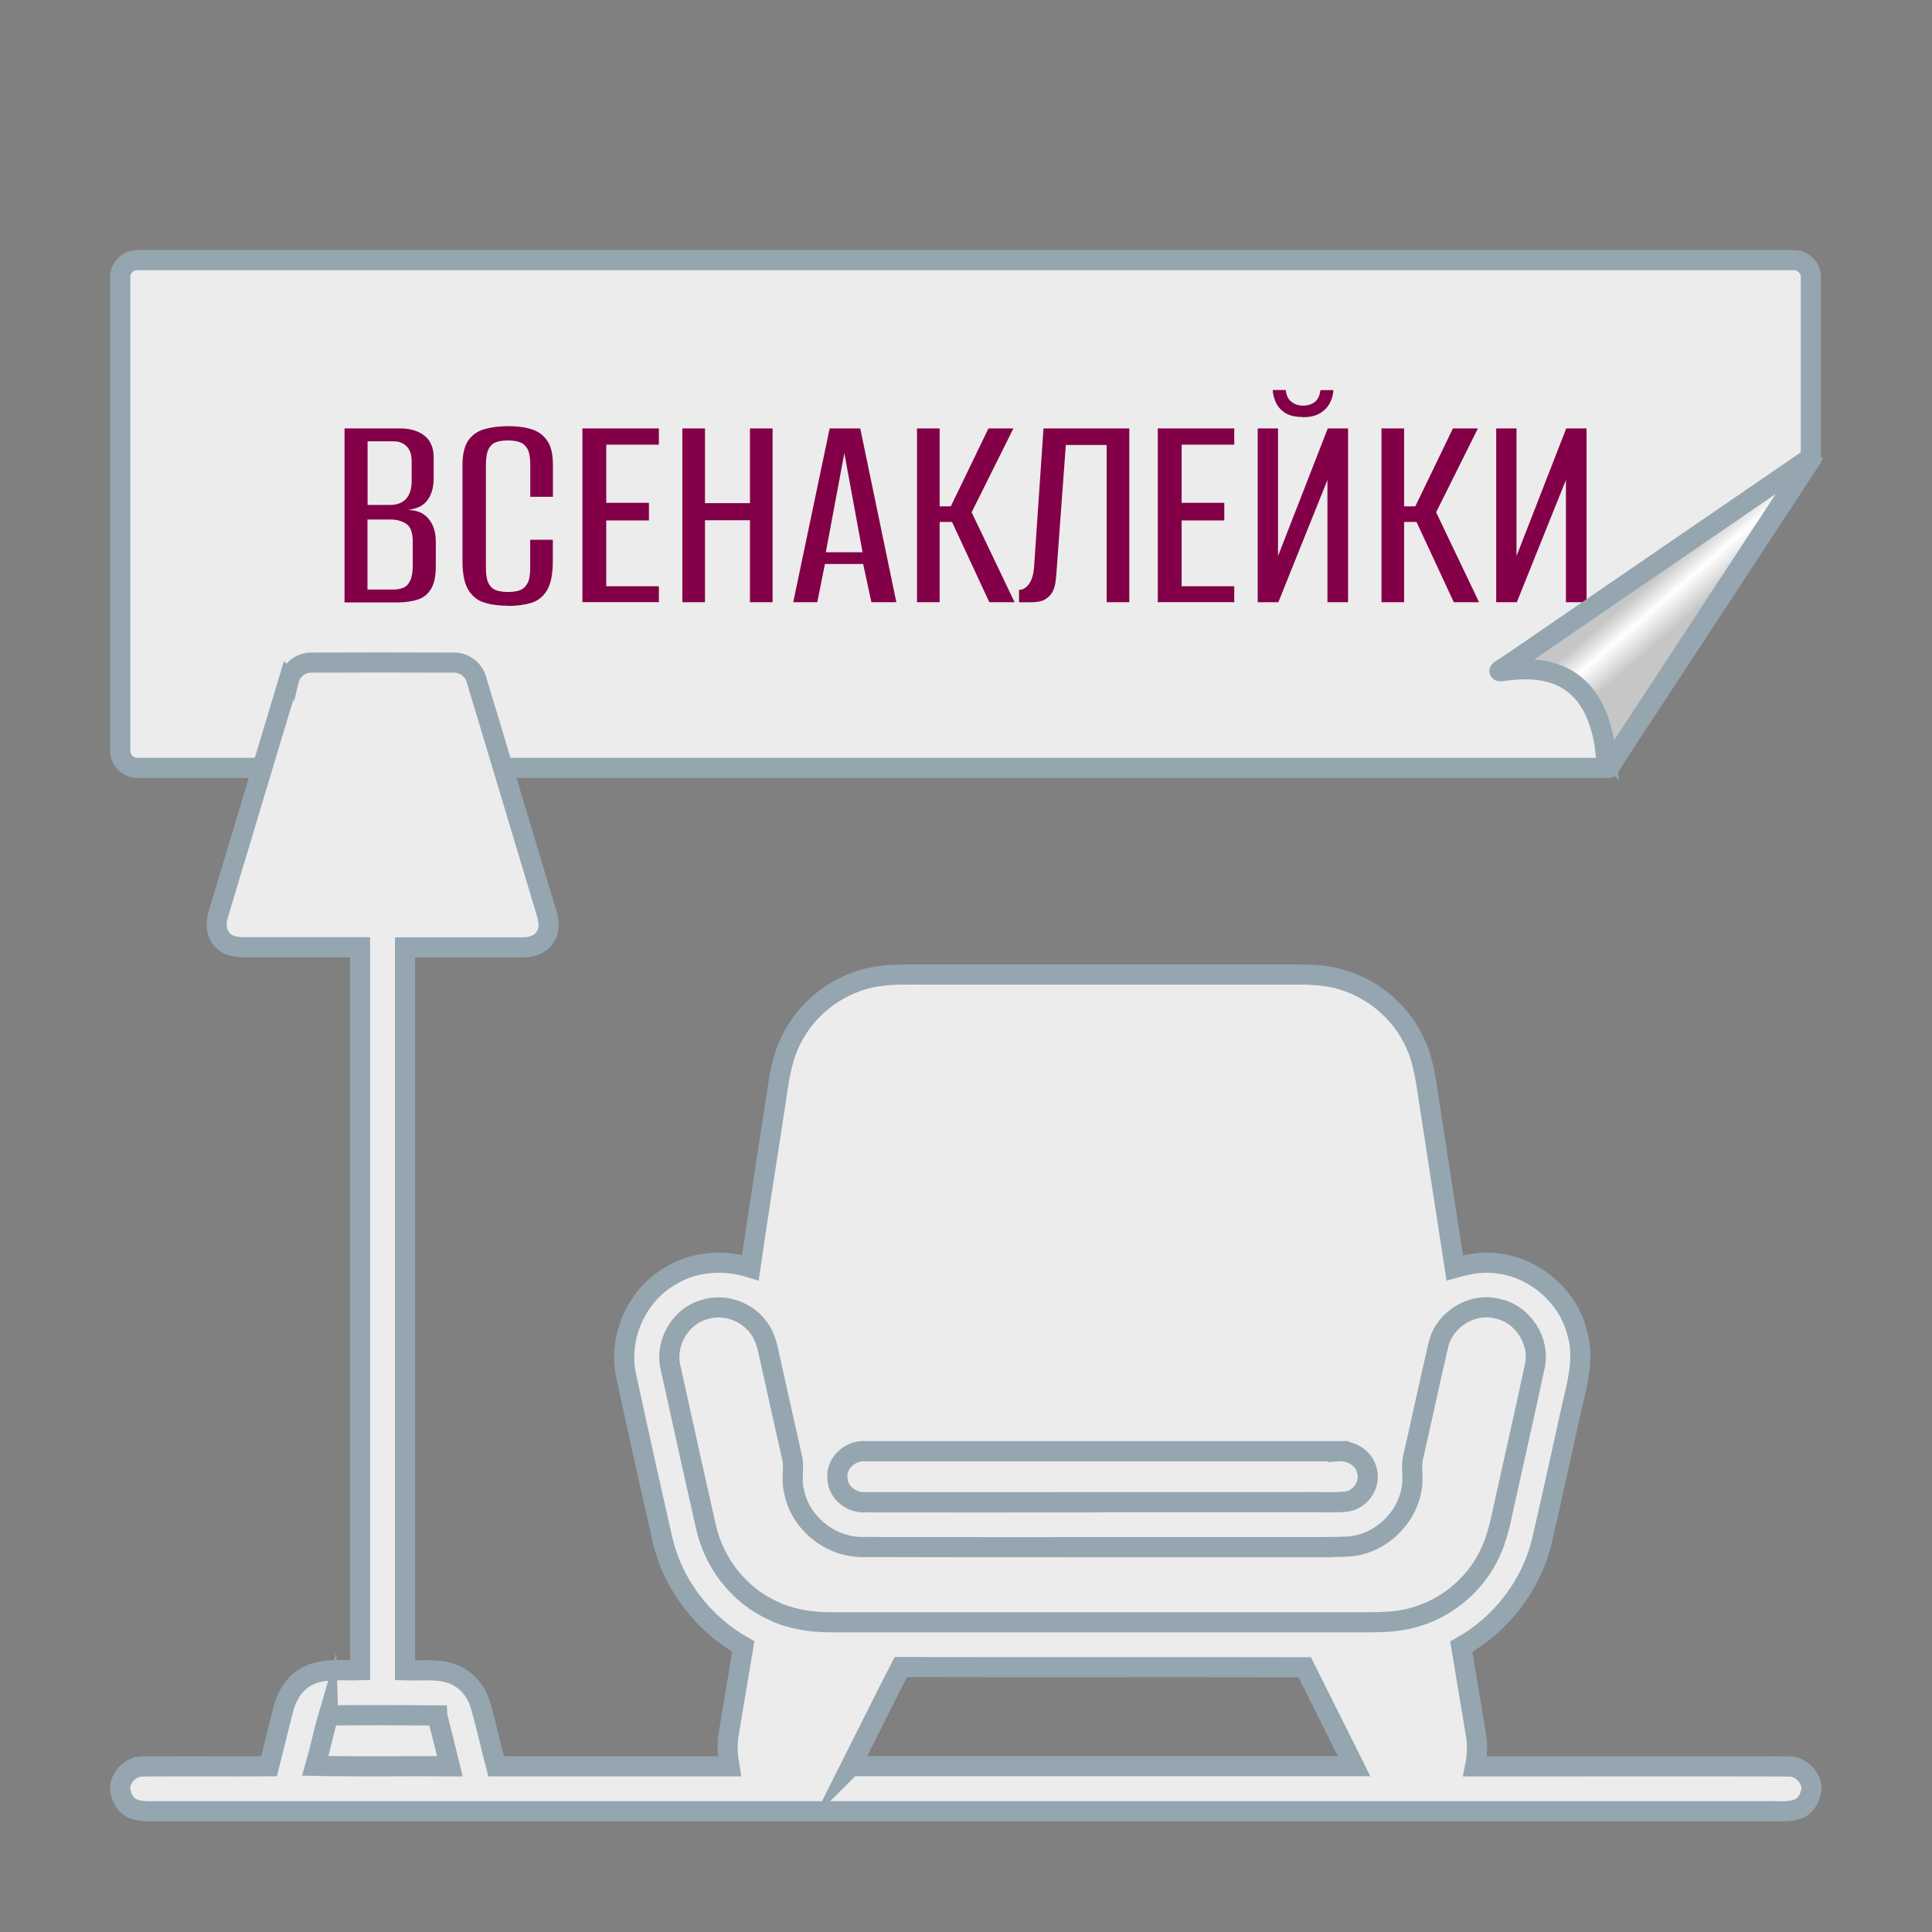
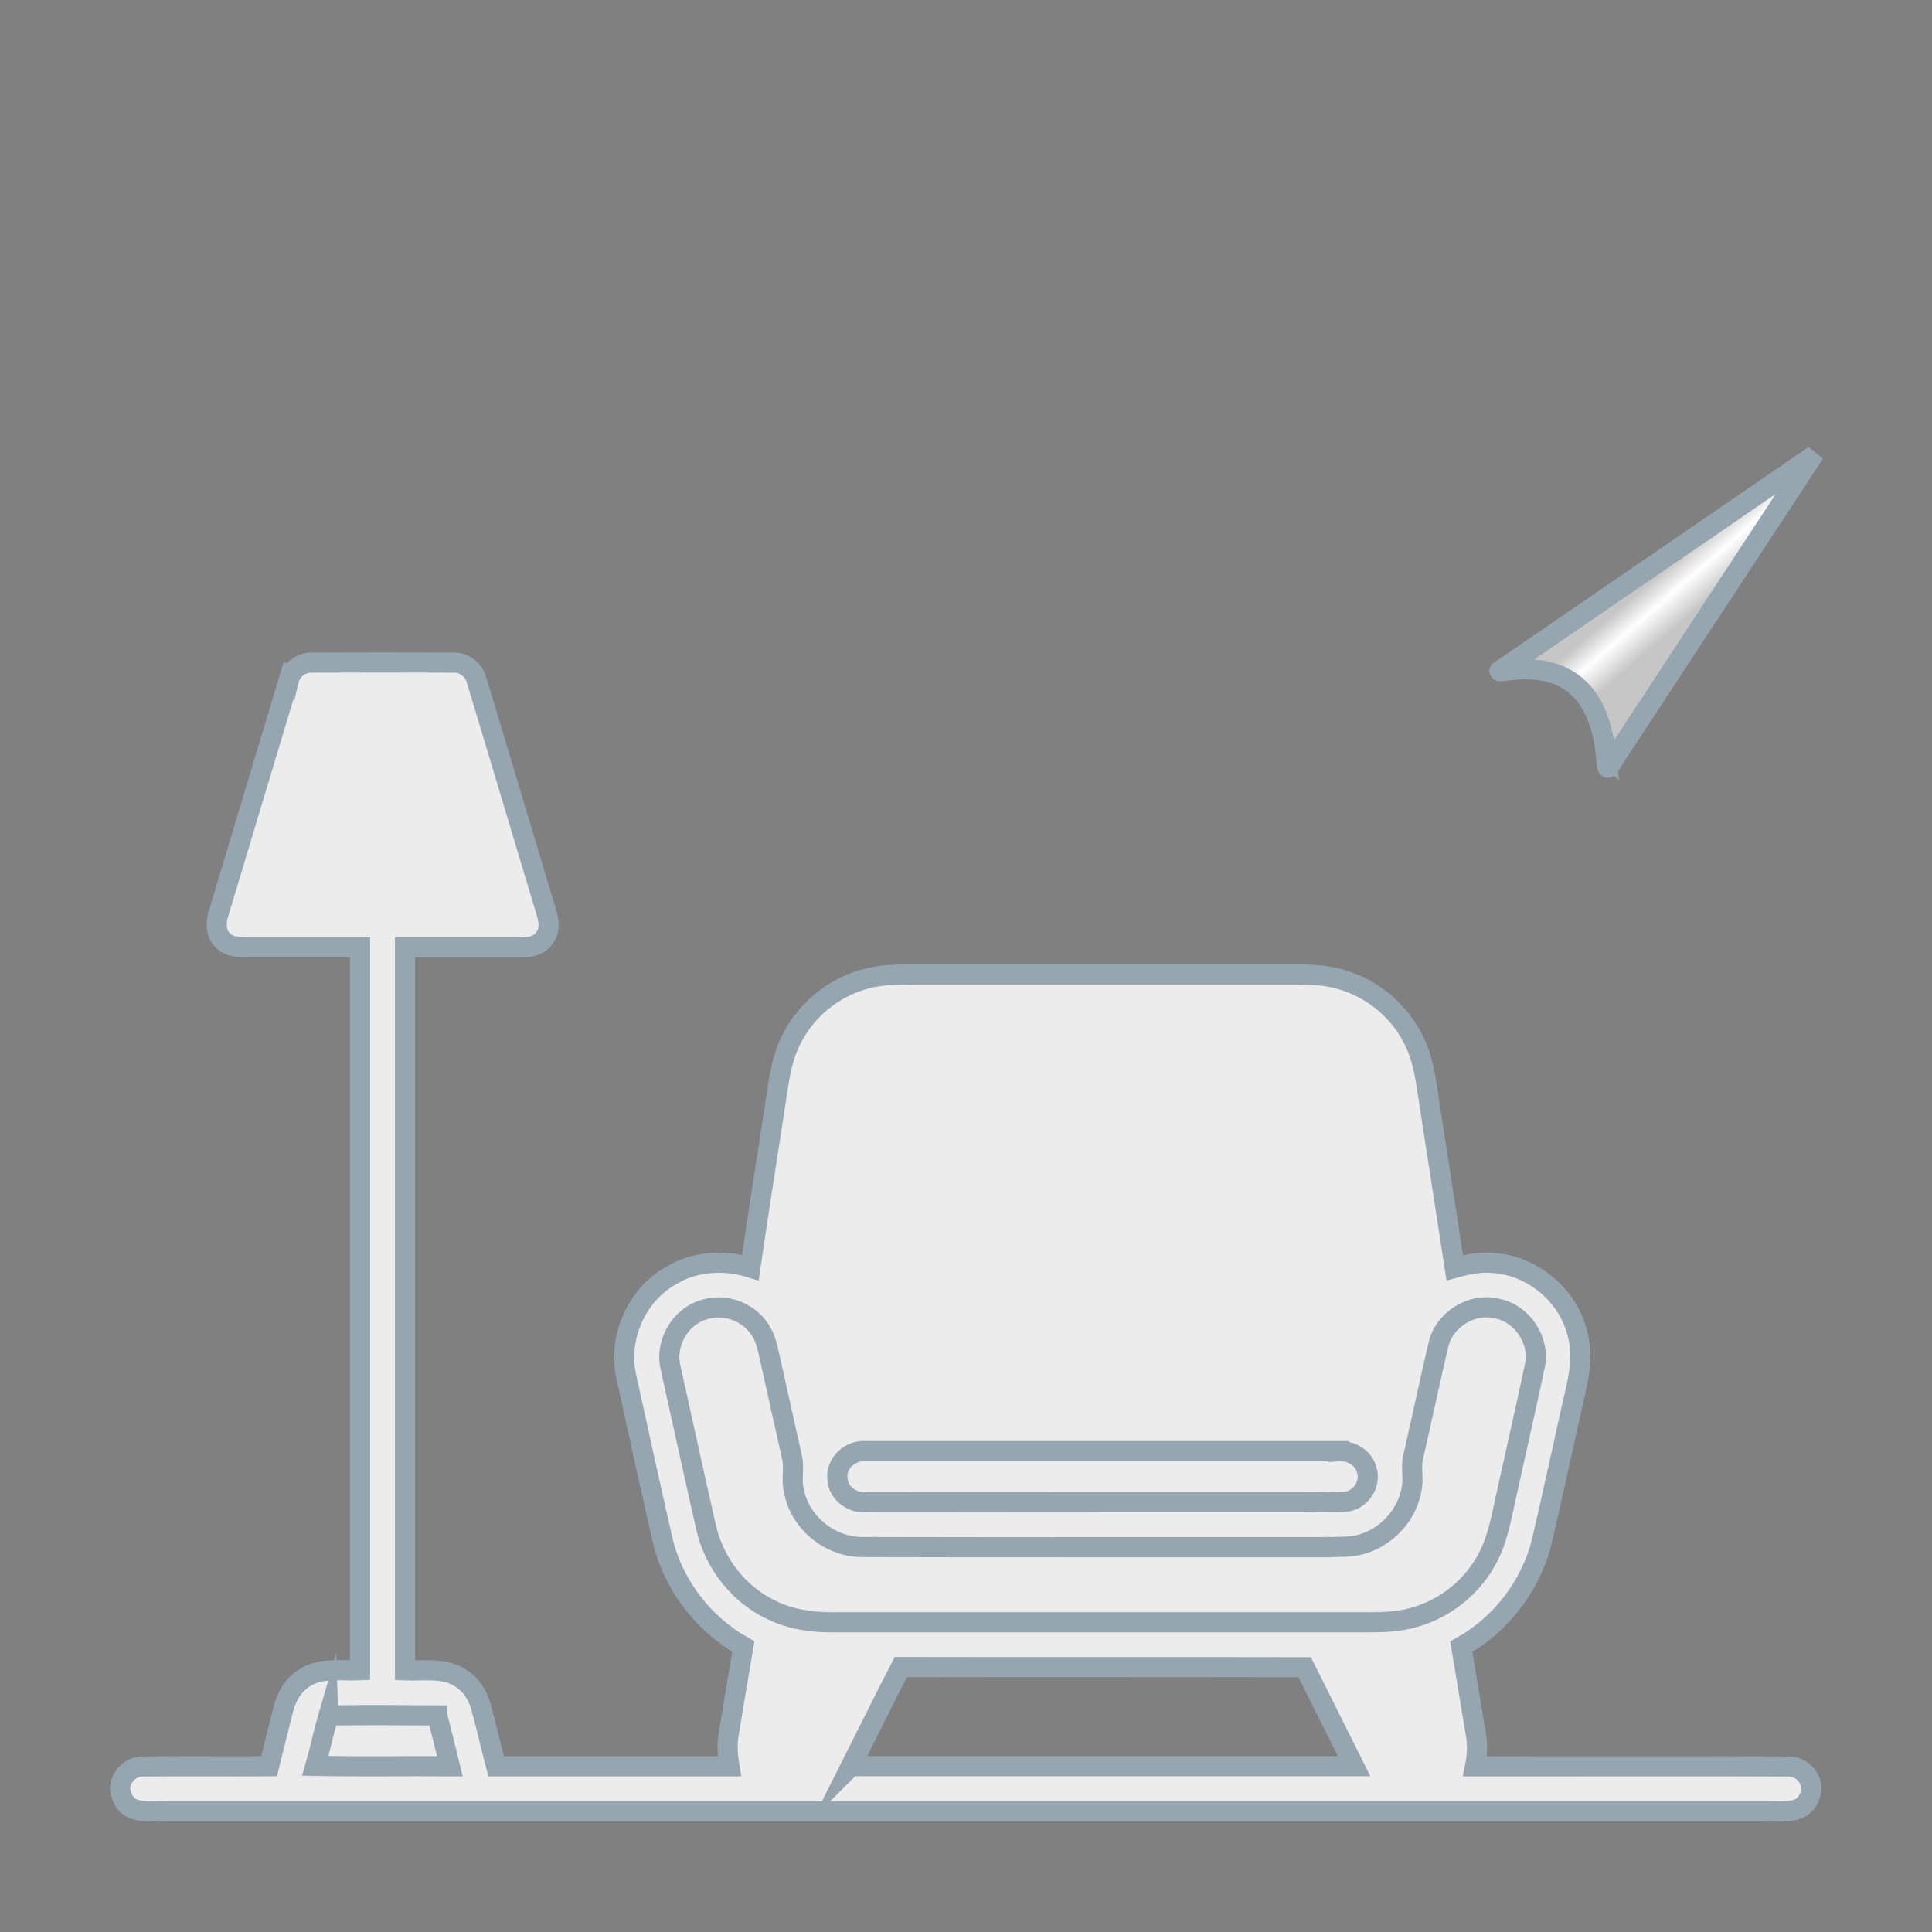
<svg xmlns="http://www.w3.org/2000/svg" id="_Слой_1" data-name="Слой 1" viewBox="0 0 192 192">
  <rect x="0" y="0" width="192" height="192" fill="#808080" stroke="none" />
  <defs>
    <style>
      .cls-1 {
        fill-rule: evenodd;
      }

      .cls-1, .cls-2 {
        fill: #ececec;
      }

      .cls-3 {
        clip-path: url(#clippath-1);
      }

      .cls-4 {
        stroke-width: 2px;
      }

      .cls-4, .cls-5, .cls-6, .cls-7 {
        fill: none;
      }

      .cls-4, .cls-7 {
        stroke: #95a6b1;
        stroke-miterlimit: 22.93;
      }

      .cls-8 {
        clip-path: url(#clippath);
      }

      .cls-5 {
        clip-rule: evenodd;
      }

      .cls-9 {
        fill: #830048;
      }

      .cls-10 {
        fill: url(#_Безымянный_градиент_12);
      }

      .cls-7 {
        stroke-width: 2px;
      }
    </style>
    <clipPath id="clippath">
      <rect class="cls-6" width="192" height="192" />
    </clipPath>
    <clipPath id="clippath-1">
      <path class="cls-5" d="m159.59,74.9c-.71-6.21-3.92-8.97-9.62-8.29-1.48.18-1.09.18.07-.62l29.64-20.32.15.12-19.12,29.15c-1.17,1.78-.91,1.89-1.13-.04" />
    </clipPath>
    <linearGradient id="_Безымянный_градиент_12" data-name="Безымянный градиент 12" x1="162.38" y1="59.2" x2="165.73" y2="63.06" gradientUnits="userSpaceOnUse">
      <stop offset="0" stop-color="#c6c6c6" />
      <stop offset=".45" stop-color="#fff" />
      <stop offset="1" stop-color="#c6c6c6" />
    </linearGradient>
  </defs>
  <g class="cls-8">
-     <path class="cls-1" d="m13.64,25.85h164.63c.93,0,1.69.76,1.69,1.68v18.14l-19.19,29.26c-.59.9-.82,1.37-.92,1.38H13.64c-.93,0-1.69-.76-1.69-1.68V27.53c0-.93.76-1.68,1.69-1.68Z" />
-     <path class="cls-7" d="m13.64,25.85h164.63c.93,0,1.69.76,1.69,1.68v18.14l-19.19,29.26c-.59.9-.82,1.37-.92,1.38H13.64c-.93,0-1.69-.76-1.69-1.68V27.53c0-.93.76-1.68,1.69-1.68Z" />
-     <path class="cls-9" d="m148.69,59.85v-17.27h2.02v12.68l4.94-12.68h2.02v17.27h-2.05v-12.15l-4.88,12.15h-2.04Zm-11.4,0v-17.27h2.25v7.74h1.11l3.74-7.74h2.48l-4.15,8.33,4.27,8.94h-2.51l-3.71-7.98h-1.23v7.98h-2.25Zm-7.83-18.41c-.78,0-1.38-.15-1.81-.45-.43-.3-.73-.66-.89-1.08-.17-.42-.26-.8-.28-1.15h1.29c.06.53.25.92.57,1.17.32.25.7.38,1.12.38.49,0,.89-.12,1.2-.36.31-.24.5-.64.56-1.18h1.29c-.02.43-.13.85-.34,1.26-.2.41-.53.75-.96,1.02-.44.27-1.02.41-1.74.41Zm-4.47,18.41v-17.27h2.02v12.68l4.94-12.68h2.02v17.27h-2.05v-12.15l-4.88,12.15h-2.05Zm-9.93,0v-17.27h7.6v1.61h-5.23v5.78h4.24v1.75h-4.24v6.54h5.23v1.58h-7.6Zm-13.79,0v-1.23c.37,0,.7-.19.98-.57.28-.38.45-.92.51-1.62l.94-13.85h8.53v17.27h-2.25v-15.63h-4.06l-.94,12.83c-.02.27-.05.57-.1.89-.05.32-.15.62-.29.89-.15.27-.37.51-.67.7-.3.2-.73.3-1.27.32h-1.37Zm-10.14,0v-17.27h2.25v7.74h1.11l3.74-7.74h2.48l-4.15,8.33,4.27,8.94h-2.51l-3.71-7.98h-1.23v7.98h-2.25Zm-9.06-4.97h3.65l-1.81-9.85-1.84,9.85Zm-3.24,4.97l3.62-17.27h3.04l3.59,17.27h-2.48l-.82-3.8h-3.8l-.76,3.8h-2.4Zm-11.02,0v-17.27h2.25v7.42h4.47v-7.42h2.25v17.27h-2.25v-8.15h-4.47v8.15h-2.25Zm-9.93,0v-17.27h7.6v1.61h-5.23v5.78h4.24v1.75h-4.24v6.54h5.23v1.58h-7.6Zm-7.39.35c-.88,0-1.66-.1-2.34-.31-.68-.2-1.22-.63-1.61-1.27-.39-.64-.58-1.61-.58-2.89v-9.52c0-1.07.2-1.89.58-2.44.39-.56.93-.93,1.62-1.13.69-.19,1.48-.29,2.35-.29s1.67.1,2.32.31c.65.2,1.17.58,1.55,1.13.38.54.57,1.35.57,2.43v3.15h-2.25v-3.21c0-.7-.1-1.22-.29-1.56-.19-.34-.46-.56-.79-.67-.33-.11-.71-.16-1.14-.16s-.81.05-1.14.16c-.33.11-.59.33-.77.67-.18.34-.28.86-.28,1.56v10.28c0,.7.09,1.22.28,1.56.18.34.44.56.77.67.33.11.71.16,1.14.16s.83-.05,1.15-.16c.32-.11.58-.33.77-.67.2-.34.29-.86.29-1.56v-2.8h2.25v2.1c0,1.3-.19,2.27-.57,2.91-.38.63-.9,1.05-1.56,1.26-.66.2-1.44.31-2.34.31Zm-13.97-10.02h2.22c.7,0,1.24-.2,1.61-.6.37-.4.56-1,.56-1.8v-1.93c0-.68-.17-1.18-.51-1.51-.34-.32-.75-.48-1.24-.48h-2.63v6.31Zm0,8.41h2.51c.41,0,.76-.06,1.05-.18.29-.12.52-.36.69-.72.17-.36.25-.88.25-1.56v-2.28c0-.9-.21-1.49-.63-1.78-.42-.29-.95-.44-1.59-.44h-2.28v6.95Zm-2.28,1.26v-17.27h5.55c.99,0,1.79.24,2.4.72.6.48.91,1.2.91,2.18v2.05c0,.55-.08,1.03-.23,1.45-.16.42-.37.75-.64,1.01-.27.25-.59.43-.95.53-.36.1-.68.16-.95.18v-.03c.37,0,.73.04,1.08.13.35.09.65.25.91.48.31.27.56.62.73,1.05.18.43.26.93.26,1.52v2.45c0,.97-.16,1.72-.48,2.24-.32.52-.76.87-1.33,1.05-.56.18-1.24.28-2.02.28h-5.23Z" />
    <path class="cls-2" d="m43.45,170.47c-3.56-.03-7.13-.04-10.68,0l-.16.12c-.47,1.62-.8,3.28-1.27,4.9,4.46.09,8.92.01,13.37.04-.41-1.69-.84-3.37-1.26-5.05Zm62.37-16.71c-6.7,0-13.4,0-20.1-.02-3.2.03-6.21-2.39-6.81-5.54-.32-1.17.09-2.39-.24-3.55-.71-3.12-1.39-6.24-2.09-9.37-.26-1.12-.44-2.32-1.14-3.27-1.17-1.68-3.43-2.49-5.39-1.88-2.45.65-4.02,3.39-3.4,5.83,1.17,5.29,2.33,10.59,3.53,15.87.82,3.56,3.29,6.72,6.63,8.23,1.76.85,3.73,1.15,5.67,1.16h52.32c1.88,0,3.8.06,5.63-.46,3.18-.85,5.97-3.09,7.46-6.03,1.02-1.94,1.34-4.13,1.83-6.25.93-4.24,1.91-8.48,2.81-12.73.55-2.5-1.23-5.21-3.74-5.7-2.5-.64-5.26,1.08-5.84,3.58-.86,3.66-1.63,7.33-2.47,10.99-.32,1.06.02,2.17-.18,3.24-.46,3.07-3.18,5.62-6.28,5.83-.9.05-1.8.06-2.69.06h-25.51Zm27.2-9.55c-15.67,0-31.33,0-47,0-1.52-.13-3,1.21-2.79,2.77.08,1.38,1.42,2.38,2.76,2.3,7.65.02,15.31,0,22.96,0h20.37c.54-.02,1.09,0,1.63,0h.38c.8.02,1.6.02,2.4-.05,1.45-.13,2.53-1.71,2.11-3.11-.29-1.25-1.59-1.99-2.82-1.9ZM28.69,67.63c.25-1.05,1.22-1.82,2.31-1.78,4.66-.02,9.33-.02,13.99,0,1.09-.07,2.11.68,2.37,1.74,2.34,7.71,4.63,15.44,6.96,23.16.24.79.35,1.71-.18,2.42-.49.78-1.46,1-2.33.98-3.85,0-7.7,0-11.56,0,0,23.95,0,47.9,0,71.85,1.83.07,3.87-.31,5.49.74,1.06.64,1.76,1.74,2.07,2.92.54,1.95.98,3.92,1.49,5.87,7.73,0,15.46,0,23.19,0-.17-1.03-.26-2.07-.09-3.1.48-2.94.98-5.87,1.47-8.8-4-2.25-7.02-6.18-8.04-10.67-1.22-5.35-2.41-10.71-3.57-16.07-.9-3.86.94-8.15,4.4-10.11,2.36-1.45,5.3-1.62,7.91-.81.85-5.87,1.8-11.73,2.68-17.59.26-1.74.58-3.5,1.39-5.07,1.62-3.31,4.92-5.73,8.57-6.28,1.57-.24,3.17-.18,4.76-.18,12.4,0,24.79,0,37.19,0,1.54,0,3.11.12,4.57.63,3.03,1,5.61,3.29,6.92,6.21.86,1.85,1.08,3.9,1.39,5.9.84,5.47,1.68,10.94,2.53,16.41,1.17-.33,2.38-.58,3.61-.5,3.99.16,7.64,3.14,8.58,7.03.71,2.46-.02,4.98-.57,7.39-.98,4.38-1.92,8.77-2.94,13.14-1.05,4.45-4.04,8.36-8.03,10.59.48,2.89.96,5.77,1.44,8.66.2,1.07.14,2.17-.07,3.23,5.1.01,25.98-.03,31.08.01,1.16-.06,2.14.84,2.35,1.95v.36c-.13.76-.49,1.55-1.24,1.87-1.02.43-2.15.22-3.22.27-47.78,0-111.35,0-159.14,0-1.08-.05-2.22.16-3.24-.27-.75-.32-1.11-1.11-1.24-1.87v-.31c.17-1.15,1.18-2.07,2.36-2,4.15-.04,8.29,0,12.44-.02.47-1.86.91-3.72,1.39-5.58.31-1.25.96-2.47,2.08-3.17,1.64-1.1,3.71-.72,5.57-.79,0-23.95,0-47.9,0-71.85-3.78,0-7.56,0-11.35,0-.82,0-1.76-.07-2.33-.74-.7-.71-.66-1.78-.37-2.66,2.32-7.7,4.62-15.41,6.95-23.12Zm80.27,81.66h20.37c.54-.02,1.09,0,1.63,0h.37c.8.02,1.6.02,2.4-.05,1.45-.13,2.53-1.71,2.11-3.11-.29-1.25-1.59-1.99-2.82-1.9-15.66,0-31.33,0-47,0-1.52-.13-3,1.21-2.79,2.77.08,1.38,1.42,2.38,2.76,2.3,7.65.02,15.31,0,22.96,0Zm22.37,4.47h-25.51c-6.7,0-13.4,0-20.1-.02-3.2.03-6.21-2.39-6.81-5.54-.32-1.17.09-2.39-.24-3.55-.71-3.12-1.39-6.24-2.09-9.37-.26-1.12-.44-2.32-1.14-3.27-1.17-1.68-3.43-2.49-5.39-1.88-2.45.65-4.02,3.39-3.4,5.83,1.17,5.29,2.33,10.59,3.53,15.87.82,3.56,3.29,6.72,6.63,8.23,1.76.85,3.73,1.15,5.67,1.16h52.32c1.88,0,3.8.06,5.63-.46,3.18-.85,5.97-3.09,7.46-6.03,1.02-1.94,1.34-4.13,1.83-6.25.93-4.24,1.91-8.48,2.81-12.73.55-2.5-1.23-5.21-3.74-5.7-2.5-.64-5.26,1.08-5.84,3.58-.86,3.66-1.63,7.33-2.47,10.99-.32,1.06.02,2.17-.18,3.24-.46,3.07-3.18,5.62-6.28,5.83-.9.05-1.8.06-2.69.06h0Zm-46.76,21.76c16.67,0,33.34,0,50,0-1.63-3.28-3.28-6.55-4.91-9.83-13.38-.03-26.76.01-40.14-.02-1.69,3.27-3.3,6.57-4.96,9.86Zm-51.96-4.93c-.47,1.62-.8,3.28-1.27,4.9,4.46.09,8.92.01,13.37.04-.41-1.69-.84-3.37-1.26-5.05-3.56-.03-7.13-.04-10.68,0l-.16.12Z" />
    <path class="cls-7" d="m43.45,170.47c-3.56-.03-7.13-.04-10.68,0l-.16.12c-.47,1.62-.8,3.28-1.27,4.9,4.46.09,8.92.01,13.37.04-.41-1.69-.84-3.37-1.26-5.05Zm62.37-16.71c-6.7,0-13.4,0-20.1-.02-3.2.03-6.21-2.39-6.81-5.54-.32-1.17.09-2.39-.24-3.55-.71-3.12-1.39-6.24-2.09-9.37-.26-1.12-.44-2.32-1.14-3.27-1.17-1.68-3.43-2.49-5.39-1.88-2.45.65-4.02,3.39-3.4,5.83,1.17,5.29,2.33,10.59,3.53,15.87.82,3.56,3.29,6.72,6.63,8.23,1.76.85,3.73,1.15,5.67,1.16h52.32c1.88,0,3.8.06,5.63-.46,3.18-.85,5.97-3.09,7.46-6.03,1.02-1.94,1.34-4.13,1.83-6.25.93-4.24,1.91-8.48,2.81-12.73.55-2.5-1.23-5.21-3.74-5.7-2.5-.64-5.26,1.08-5.84,3.58-.86,3.66-1.63,7.33-2.47,10.99-.32,1.06.02,2.17-.18,3.24-.46,3.07-3.18,5.62-6.28,5.83-.9.05-1.8.06-2.69.06h-25.51Zm27.2-9.55c-15.67,0-31.33,0-47,0-1.52-.13-3,1.21-2.79,2.77.08,1.38,1.42,2.38,2.76,2.3,7.65.02,15.31,0,22.96,0h20.37c.54-.02,1.09,0,1.63,0h.38c.8.02,1.6.02,2.4-.05,1.45-.13,2.53-1.71,2.11-3.11-.29-1.25-1.59-1.99-2.82-1.9ZM28.69,67.63c.25-1.05,1.22-1.82,2.31-1.78,4.66-.02,9.33-.02,13.99,0,1.09-.07,2.11.68,2.37,1.74,2.34,7.71,4.63,15.44,6.96,23.16.24.79.35,1.71-.18,2.42-.49.78-1.46,1-2.33.98-3.85,0-7.7,0-11.56,0,0,23.95,0,47.9,0,71.85,1.83.07,3.87-.31,5.49.74,1.06.64,1.76,1.74,2.07,2.92.54,1.95.98,3.92,1.49,5.87,7.73,0,15.46,0,23.19,0-.17-1.03-.26-2.07-.09-3.1.48-2.94.98-5.87,1.47-8.8-4-2.25-7.02-6.18-8.04-10.67-1.22-5.35-2.41-10.71-3.57-16.07-.9-3.86.94-8.15,4.4-10.11,2.36-1.45,5.3-1.62,7.91-.81.85-5.87,1.8-11.73,2.68-17.59.26-1.74.58-3.5,1.39-5.07,1.62-3.31,4.92-5.73,8.57-6.28,1.57-.24,3.17-.18,4.76-.18,12.4,0,24.79,0,37.19,0,1.54,0,3.11.12,4.57.63,3.03,1,5.61,3.29,6.92,6.21.86,1.85,1.08,3.9,1.39,5.9.84,5.47,1.68,10.94,2.53,16.41,1.17-.33,2.38-.58,3.61-.5,3.99.16,7.64,3.14,8.58,7.03.71,2.46-.02,4.98-.57,7.39-.98,4.38-1.92,8.77-2.94,13.14-1.05,4.45-4.04,8.36-8.03,10.59.48,2.89.96,5.77,1.44,8.66.2,1.07.14,2.17-.07,3.23,5.1.01,25.98-.03,31.08.01,1.16-.06,2.14.84,2.35,1.95v.36c-.13.76-.49,1.55-1.24,1.87-1.02.43-2.15.22-3.22.27-47.78,0-111.35,0-159.14,0-1.08-.05-2.22.16-3.24-.27-.75-.32-1.11-1.11-1.24-1.87v-.31c.17-1.15,1.18-2.07,2.36-2,4.15-.04,8.29,0,12.44-.02.47-1.86.91-3.72,1.39-5.58.31-1.25.96-2.47,2.08-3.17,1.64-1.1,3.71-.72,5.57-.79,0-23.95,0-47.9,0-71.85-3.78,0-7.56,0-11.35,0-.82,0-1.76-.07-2.33-.74-.7-.71-.66-1.78-.37-2.66,2.32-7.7,4.62-15.41,6.95-23.12Zm80.27,81.66h20.37c.54-.02,1.09,0,1.63,0h.37c.8.02,1.6.02,2.4-.05,1.45-.13,2.53-1.71,2.11-3.11-.29-1.25-1.59-1.99-2.82-1.9-15.66,0-31.33,0-47,0-1.52-.13-3,1.21-2.79,2.77.08,1.38,1.42,2.38,2.76,2.3,7.65.02,15.31,0,22.96,0Zm22.37,4.47h-25.51c-6.7,0-13.4,0-20.1-.02-3.2.03-6.21-2.39-6.81-5.54-.32-1.17.09-2.39-.24-3.55-.71-3.12-1.39-6.24-2.09-9.37-.26-1.12-.44-2.32-1.14-3.27-1.17-1.68-3.43-2.49-5.39-1.88-2.45.65-4.02,3.39-3.4,5.83,1.17,5.29,2.33,10.59,3.53,15.87.82,3.56,3.29,6.72,6.63,8.23,1.76.85,3.73,1.15,5.67,1.16h52.32c1.88,0,3.8.06,5.63-.46,3.18-.85,5.97-3.09,7.46-6.03,1.02-1.94,1.34-4.13,1.83-6.25.93-4.24,1.91-8.48,2.81-12.73.55-2.5-1.23-5.21-3.74-5.7-2.5-.64-5.26,1.08-5.84,3.58-.86,3.66-1.63,7.33-2.47,10.99-.32,1.06.02,2.17-.18,3.24-.46,3.07-3.18,5.62-6.28,5.83-.9.05-1.8.06-2.69.06h0Zm-46.76,21.76c16.67,0,33.34,0,50,0-1.63-3.28-3.28-6.55-4.91-9.83-13.38-.03-26.76.01-40.14-.02-1.69,3.27-3.3,6.57-4.96,9.86Zm-51.96-4.93c-.47,1.62-.8,3.28-1.27,4.9,4.46.09,8.92.01,13.37.04-.41-1.69-.84-3.37-1.26-5.05-3.56-.03-7.13-.04-10.68,0l-.16.12Z" />
    <g class="cls-3">
      <rect class="cls-10" x="148.49" y="45.68" width="31.34" height="31.16" />
    </g>
    <path class="cls-4" d="m159.59,74.9c-.71-6.21-3.92-8.97-9.62-8.29-1.48.18-1.09.18.07-.62l29.64-20.32.15.12-19.12,29.14c-1.17,1.78-.91,1.89-1.13-.04Z" />
  </g>
</svg>